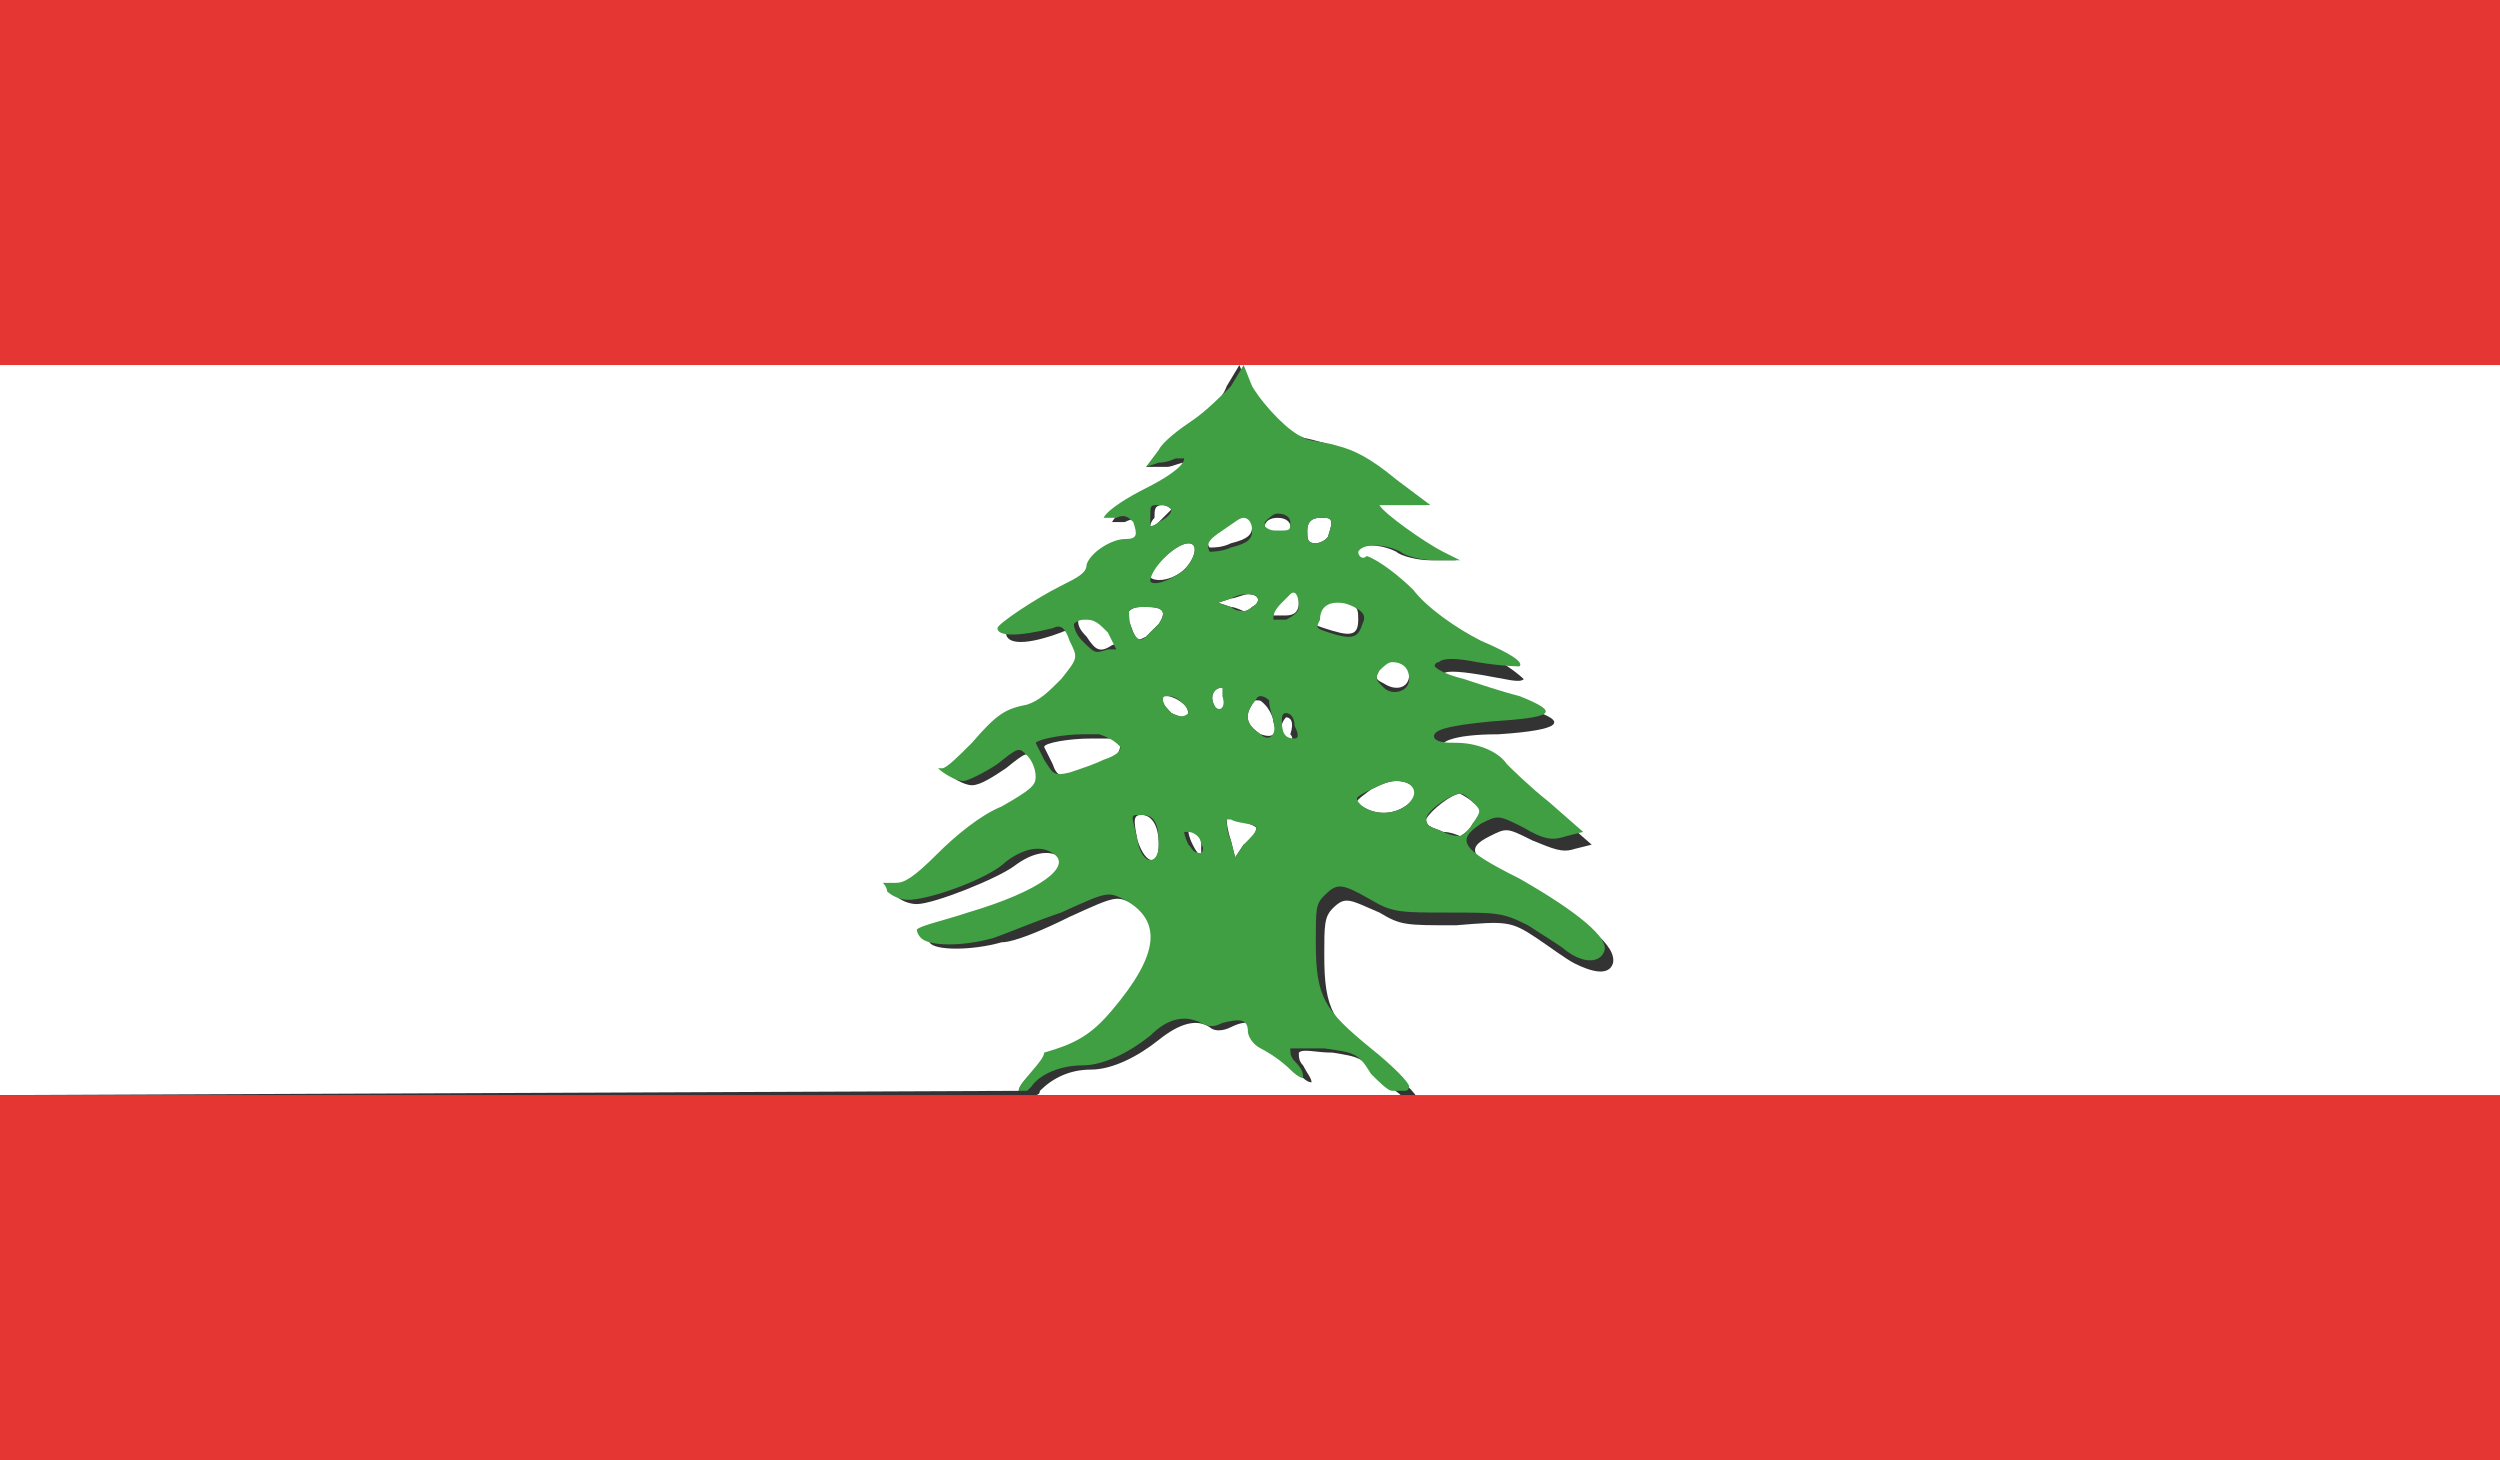
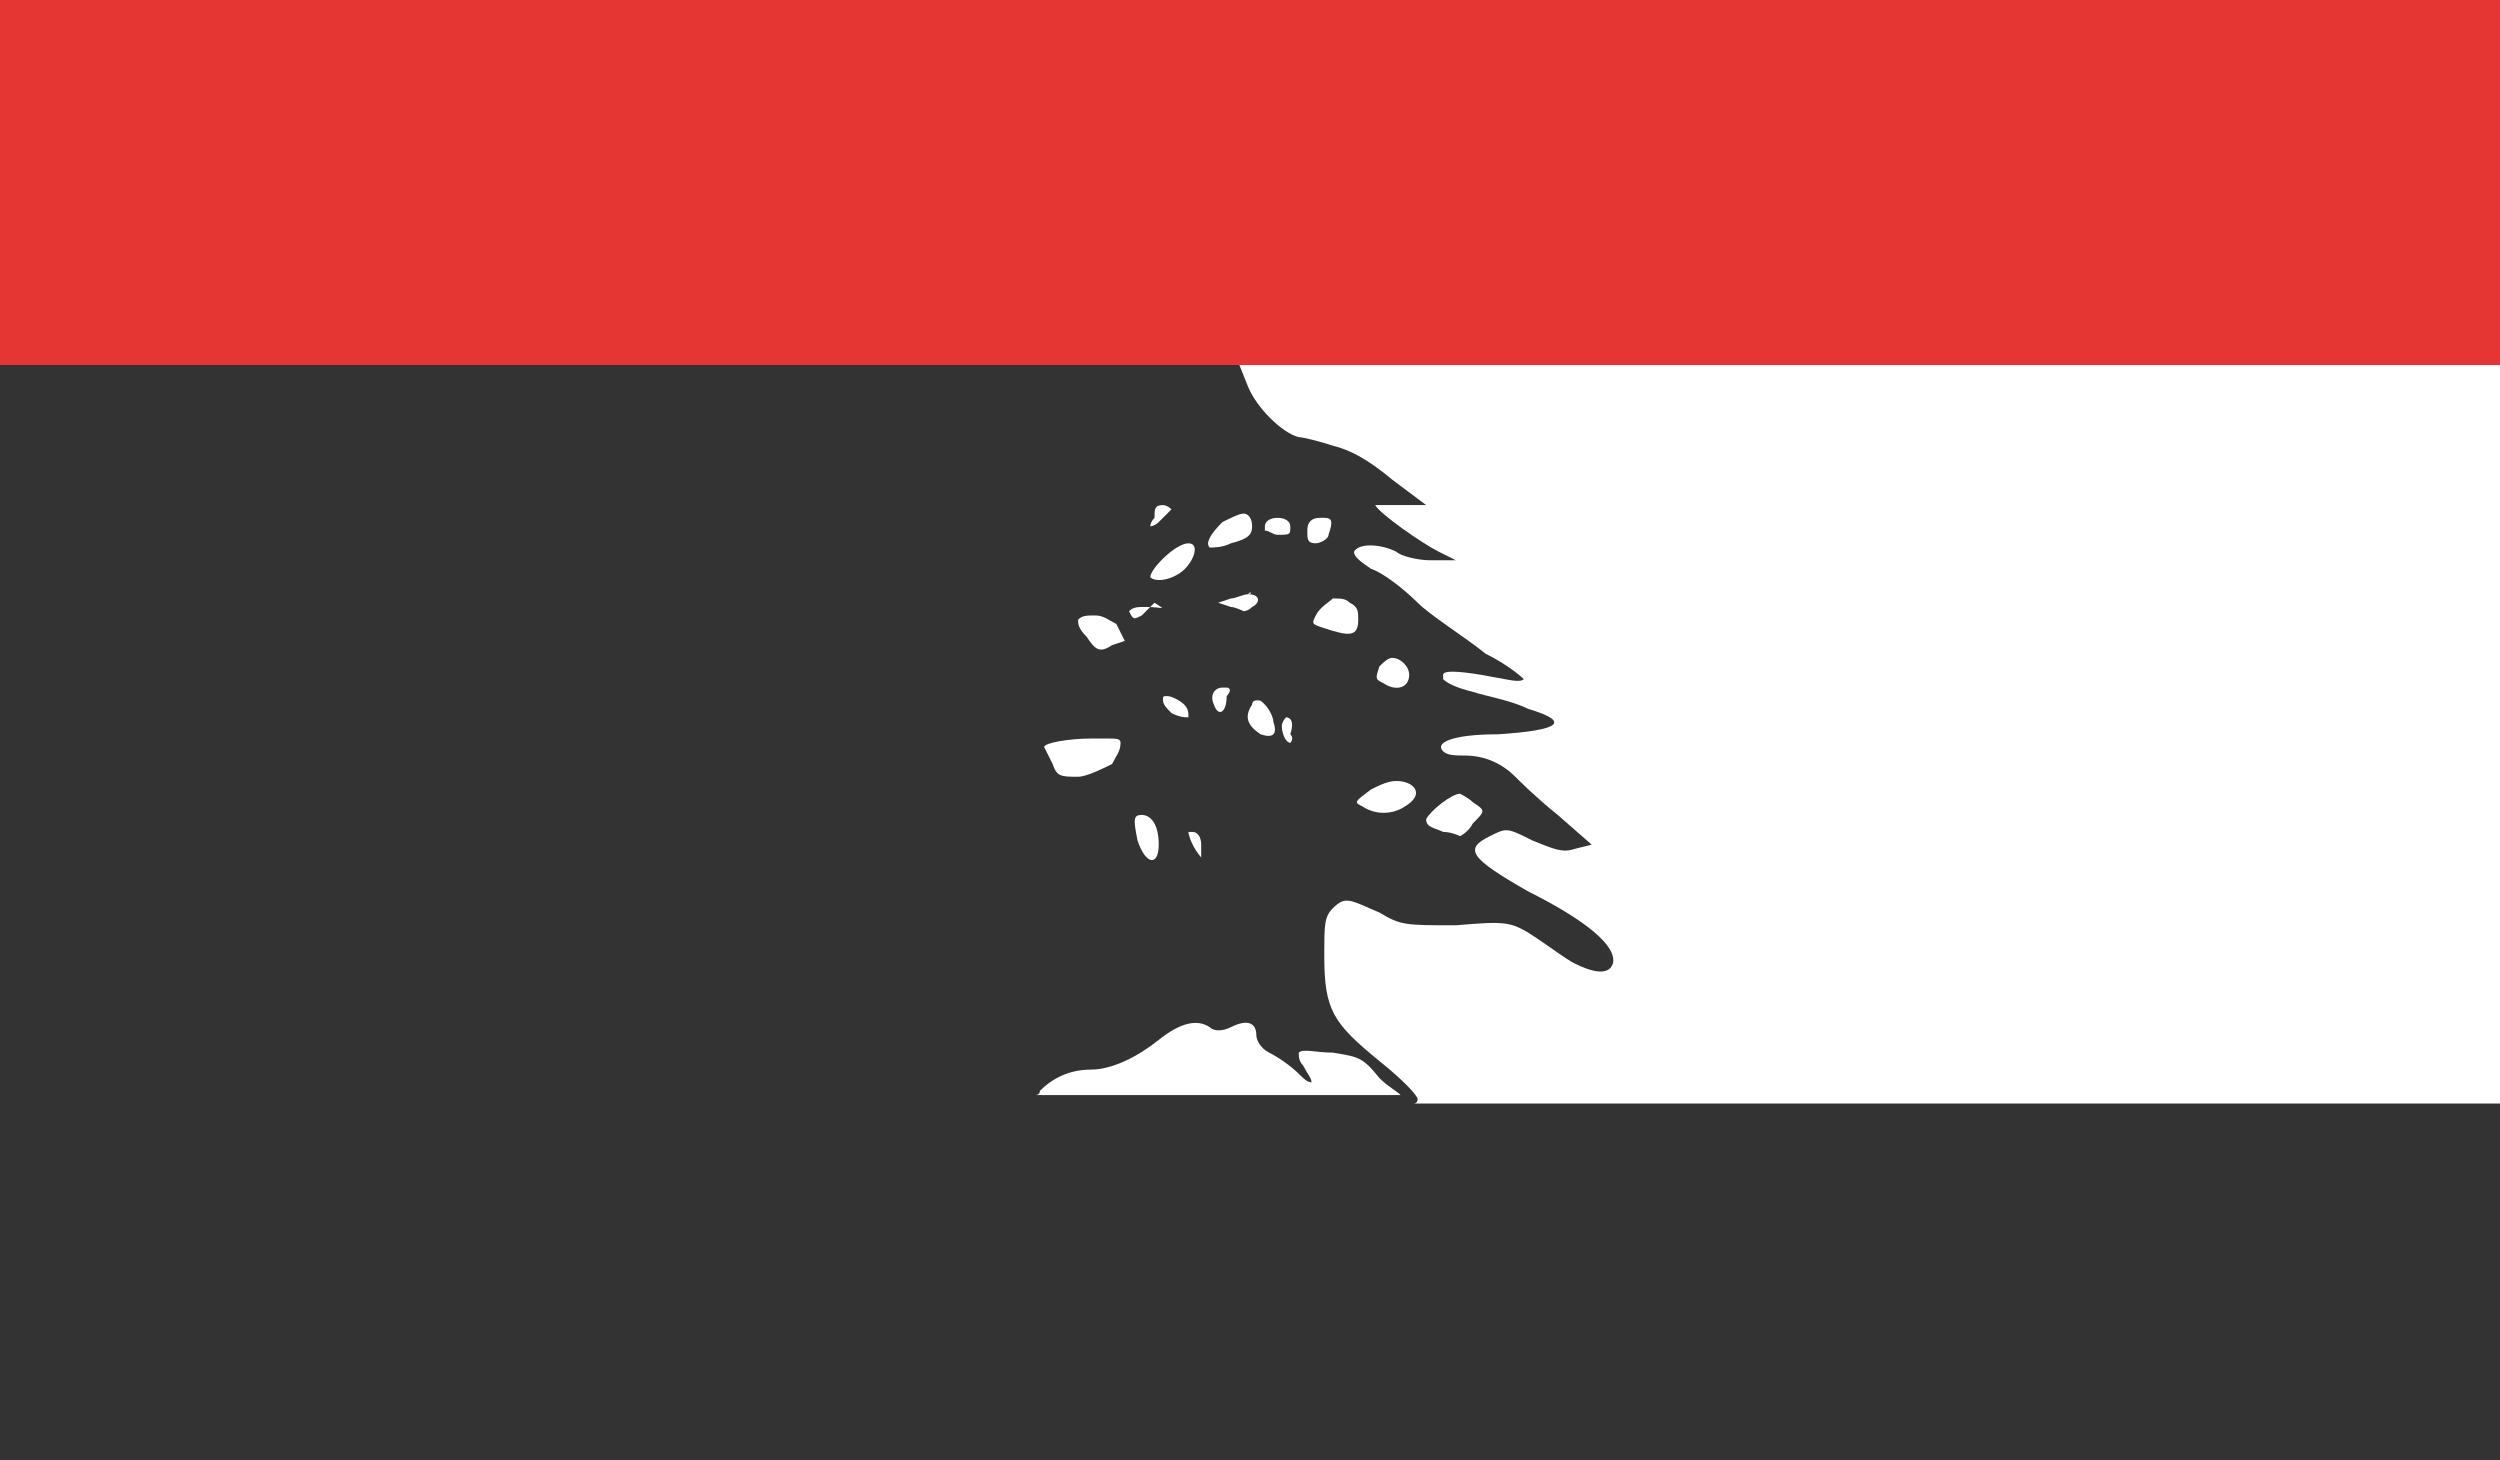
<svg xmlns="http://www.w3.org/2000/svg" version="1.2" baseProfile="tiny" x="0px" y="0px" viewBox="0 0 58.9 34.4" overflow="scroll" xml:space="preserve">
  <rect x="0" y="0" width="58.9" height="34.4" fill="#333333" stroke="none" />
  <g id="Capa_2" display="none">
    <rect x="-275" y="-1072.7" display="inline" fill="#FFFFFF" width="656" height="2182.1" />
  </g>
  <g id="Í_xBC__xB2_ã_x5F_1">
    <g>
      <g>
        <g>
          <path fill="#FFFFFF" d="M31,12.8c0.1,0,0.3-0.1,0.3-0.2c0.1-0.3,0.1-0.4-0.1-0.4c0,0-0.1,0-0.1,0c-0.2,0-0.3,0.1-0.3,0.3      C30.8,12.7,30.8,12.8,31,12.8z" />
          <path fill="#FFFFFF" d="M27.1,13.6L27.1,13.6C27.1,13.6,27.1,13.6,27.1,13.6C27.1,13.6,27.1,13.6,27.1,13.6      C27.1,13.7,27.1,13.7,27.1,13.6C27.1,13.7,27.1,13.7,27.1,13.6C27.1,13.7,27.1,13.7,27.1,13.6C27.1,13.7,27.1,13.7,27.1,13.6      C27.1,13.7,27.1,13.7,27.1,13.6c0.1,0.1,0.4,0.1,0.7-0.1c0.3-0.2,0.5-0.7,0.2-0.7c0,0,0,0,0,0C27.7,12.8,27.1,13.4,27.1,13.6z" />
          <path fill="#FFFFFF" d="M27.1,12.4C27.1,12.4,27.1,12.4,27.1,12.4C27.1,12.4,27.1,12.4,27.1,12.4c0,0,0.1,0,0.2-0.1      c0.1-0.1,0.2-0.2,0.3-0.3c0,0,0,0,0,0c0,0,0,0,0,0c0,0,0,0,0,0s0,0,0,0c0,0,0,0,0,0c0,0,0,0,0,0l0,0c0,0,0,0,0,0      c0,0-0.1-0.1-0.2-0.1c0,0,0,0,0,0c-0.2,0-0.2,0.1-0.2,0.3C27.1,12.3,27.1,12.4,27.1,12.4C27.1,12.4,27.1,12.4,27.1,12.4z" />
          <path fill="#FFFFFF" d="M26.9,19.2C26.8,19.2,26.8,19.2,26.9,19.2c-0.2,0-0.2,0.1-0.1,0.6c0.2,0.6,0.5,0.6,0.5,0.1      C27.3,19.4,27.1,19.2,26.9,19.2z" />
          <path fill="#FFFFFF" d="M31,14.5c-0.1,0.2-0.1,0.2,0.2,0.3c0.6,0.2,0.8,0.2,0.8-0.2c0-0.2,0-0.3-0.2-0.4      c-0.1-0.1-0.2-0.1-0.4-0.1C31.3,14.2,31.1,14.3,31,14.5z" />
-           <path fill="#FFFFFF" d="M27,14.3C27,14.3,27,14.3,27,14.3c-0.2,0-0.3,0-0.4,0.1c-0.1,0.1,0,0.2,0.1,0.5c0.1,0.2,0.1,0.2,0.3,0.1      c0.1-0.1,0.2-0.2,0.3-0.3C27.5,14.4,27.4,14.3,27,14.3z" />
+           <path fill="#FFFFFF" d="M27,14.3C27,14.3,27,14.3,27,14.3c-0.2,0-0.3,0-0.4,0.1c0.1,0.2,0.1,0.2,0.3,0.1      c0.1-0.1,0.2-0.2,0.3-0.3C27.5,14.4,27.4,14.3,27,14.3z" />
          <path fill="#FFFFFF" d="M25.8,14.5C25.8,14.5,25.8,14.5,25.8,14.5c-0.2,0-0.3,0-0.4,0.1c0,0,0,0,0,0c0,0,0,0,0,0c0,0,0,0,0,0      c0,0.1,0,0.2,0.2,0.4c0.2,0.3,0.3,0.4,0.6,0.2l0.3-0.1l-0.2-0.4C26.1,14.6,26,14.5,25.8,14.5z" />
          <path fill="#FFFFFF" d="M32.1,19c0.3,0.2,0.7,0.2,1,0c0.5-0.3,0.2-0.6-0.2-0.6c-0.2,0-0.4,0.1-0.6,0.2      C31.9,18.9,31.9,18.9,32.1,19z" />
          <path fill="#FFFFFF" d="M26.4,17.5c0-0.1-0.1-0.1-0.3-0.1c-0.1,0-0.2,0-0.4,0c-0.5,0-1.1,0.1-1.1,0.2l0,0c0,0,0,0,0,0l0,0      c0,0,0,0,0,0v0c0,0,0.1,0.2,0.2,0.4c0.1,0.3,0.2,0.3,0.6,0.3c0.2,0,0.6-0.2,0.8-0.3C26.3,17.8,26.4,17.7,26.4,17.5      C26.4,17.6,26.4,17.6,26.4,17.5C26.4,17.6,26.4,17.5,26.4,17.5C26.4,17.5,26.4,17.5,26.4,17.5z" />
          <path fill="#FFFFFF" d="M34,19.6c0.2,0,0.4,0.1,0.4,0.1h0h0h0h0c0,0,0.2-0.1,0.3-0.3c0.3-0.3,0.3-0.3,0-0.5      c-0.1-0.1-0.3-0.2-0.3-0.2c0,0,0,0,0,0c-0.2,0-0.7,0.4-0.8,0.6c0,0,0,0,0,0C33.6,19.5,33.8,19.5,34,19.6z" />
          <path fill="#FFFFFF" d="M32.6,16.1c0.3,0.2,0.6,0.1,0.6-0.2c0-0.2-0.2-0.4-0.4-0.4c-0.1,0-0.2,0.1-0.3,0.2      C32.4,16,32.4,16,32.6,16.1z" />
          <path fill="#FFFFFF" d="M32.5,25.4c-0.4-0.5-0.5-0.5-1.1-0.6c-0.4,0-0.7-0.1-0.8,0c0,0,0,0,0,0l0,0c0,0,0,0,0,0l0,0c0,0,0,0,0,0      c0,0,0,0,0,0c0,0,0,0,0,0c0,0,0,0,0,0c0,0,0,0,0,0c0,0.1,0,0.2,0.1,0.3c0.1,0.2,0.2,0.3,0.2,0.4c0,0,0,0,0,0s0,0,0,0      c0,0,0,0,0,0c0,0,0,0,0,0c0,0,0,0,0,0l0,0c0,0,0,0,0,0c0,0,0,0,0,0c0,0,0,0,0,0c0,0,0,0,0,0l0,0c0,0,0,0,0,0c0,0,0,0,0,0      c0,0,0,0,0,0c-0.1,0-0.2-0.1-0.3-0.2c-0.2-0.2-0.5-0.4-0.7-0.5c-0.2-0.1-0.3-0.3-0.3-0.4c0-0.3-0.2-0.4-0.6-0.2      c-0.2,0.1-0.4,0.1-0.5,0c-0.3-0.2-0.7-0.1-1.2,0.3c-0.5,0.4-1.1,0.7-1.6,0.7c-0.5,0-0.9,0.2-1.2,0.5c0,0.1-0.1,0.1-0.1,0.1H33      C32.9,25.7,32.7,25.6,32.5,25.4z" />
          <path fill="#FFFFFF" d="M28.5,12.9L28.5,12.9L28.5,12.9c0.1,0,0.3,0,0.5-0.1c0.4-0.1,0.5-0.2,0.5-0.4c0-0.2-0.1-0.3-0.2-0.3      c-0.1,0-0.3,0.1-0.5,0.2C28.5,12.6,28.4,12.8,28.5,12.9z" />
          <path fill="#FFFFFF" d="M29.5,16.6c-0.2,0.3-0.1,0.5,0.2,0.7c0.3,0.1,0.4,0,0.3-0.3c0-0.1-0.1-0.3-0.2-0.4      c-0.1-0.1-0.1-0.1-0.2-0.1C29.6,16.5,29.5,16.5,29.5,16.6z" />
-           <path fill="#FFFFFF" d="M24,25.7c0-0.2,0.6-0.7,0.8-0.8c0.7-0.2,1.1-0.4,1.6-1c1.1-1.3,1.1-2.1,0.3-2.6      c-0.4-0.2-0.4-0.2-1.5,0.3c-0.6,0.3-1.3,0.6-1.6,0.6c-0.7,0.2-1.6,0.2-1.7,0c-0.1-0.1-0.1-0.2-0.1-0.2c0,0,0,0,0,0c0,0,0,0,0,0      l0,0c0,0,0,0,0,0c0.1,0,0.6-0.2,1.2-0.4c1.6-0.5,2.5-1.1,2-1.4c-0.3-0.2-0.7-0.1-1.1,0.2c-0.4,0.3-1.9,0.9-2.3,0.9      c-0.2,0-0.4-0.1-0.5-0.2c-0.1-0.1-0.1-0.2-0.1-0.2c0,0,0,0,0,0c0,0,0,0,0,0c0,0,0,0,0,0l0,0c0,0,0.1,0,0.3,0      c0.3,0,0.4-0.1,1-0.7c0.4-0.4,1-0.9,1.5-1.1c0.7-0.3,0.8-0.4,0.8-0.7c0-0.2-0.1-0.4-0.2-0.5c-0.2-0.2-0.2-0.2-0.7,0.2      c-0.3,0.2-0.6,0.4-0.8,0.4c-0.2,0-0.5-0.2-0.6-0.3c0,0,0,0,0,0c0,0,0,0,0,0c0,0,0,0,0,0l0,0c0,0,0,0,0,0c0,0,0,0,0,0      c0,0,0,0,0,0c0,0,0,0,0,0l0,0v0l0,0c0,0,0,0,0,0s0,0,0,0c0,0,0,0,0.1,0c0.1,0,0.4-0.3,0.7-0.6c0.7-0.7,0.8-0.8,1.3-0.9      c0.3-0.1,0.5-0.2,0.8-0.6c0.4-0.5,0.4-0.5,0.2-0.9c-0.1-0.3-0.2-0.4-0.4-0.3c-0.8,0.3-1.3,0.3-1.3,0c0,0,0,0,0,0      c0.1-0.2,0.9-0.7,1.5-1c0.4-0.2,0.6-0.3,0.6-0.5c0.1-0.3,0.5-0.6,0.9-0.6c0.3,0,0.3-0.1,0.2-0.4c-0.1-0.2-0.2-0.2-0.4-0.1      c-0.1,0-0.3,0-0.3,0c0,0,0,0,0,0c0,0,0,0,0,0c0,0,0,0,0,0s0,0,0,0c0,0,0,0,0,0s0,0,0,0v0c0,0,0,0,0,0v0c0,0,0,0,0,0c0,0,0,0,0,0      c0,0,0,0,0,0c0,0,0,0,0,0c0.1-0.2,0.6-0.6,1-0.7c0.4-0.2,0.9-0.5,0.9-0.7c0,0,0,0,0,0c0,0,0,0,0,0c0-0.1-0.1-0.1-0.2,0      c-0.1,0-0.3,0.1-0.4,0.1L27,11l0.3-0.3c0.1-0.2,0.5-0.5,0.8-0.7c0.3-0.2,0.7-0.6,0.8-0.9l0.3-0.5H0v17.2L24,25.7      C24,25.8,24,25.8,24,25.7z" />
          <path fill="#FFFFFF" d="M29.4,14c-0.1,0-0.3,0.1-0.4,0.1l-0.3,0.1l0.3,0.1c0.1,0,0.3,0.1,0.3,0.1l0,0c0,0,0,0,0,0      c0,0,0.1,0,0.2-0.1C29.7,14.2,29.7,14,29.4,14C29.5,14,29.5,13.9,29.4,14z" />
          <path fill="#FFFFFF" d="M29.4,9.1c0.2,0.5,0.8,1.1,1.2,1.2c0.1,0,0.5,0.1,0.8,0.2c0.4,0.1,0.8,0.3,1.4,0.8l0.8,0.6l-0.6,0      c-0.3,0-0.5,0-0.6,0l0,0c0,0,0,0,0,0s0,0,0,0c0,0,0,0,0,0v0c0,0,0,0,0,0c0,0,0,0,0,0c0.1,0.2,1.1,0.9,1.5,1.1l0.4,0.2l-0.6,0      c-0.3,0-0.7-0.1-0.8-0.2c-0.4-0.2-0.9-0.2-1,0c0,0.1,0.1,0.2,0.4,0.4c0.3,0.1,0.8,0.5,1.1,0.8c0.3,0.3,1.1,0.8,1.6,1.2      c0.6,0.3,0.9,0.6,0.9,0.6c-0.1,0.1-0.4,0-1-0.1c-0.6-0.1-0.9-0.1-0.9,0C34,16,34,16,34,16c0,0,0,0,0,0c0,0,0,0,0,0      c0.1,0.1,0.3,0.2,0.7,0.3c0.3,0.1,0.9,0.2,1.3,0.4c1,0.3,0.8,0.5-0.7,0.6c-1.1,0-1.5,0.2-1.3,0.4l0,0c0,0,0,0,0,0c0,0,0,0,0,0      c0.1,0.1,0.3,0.1,0.5,0.1c0.5,0,0.9,0.2,1.2,0.5c0.1,0.1,0.5,0.5,1,0.9l0.8,0.7L37.1,20c-0.3,0.1-0.5,0-1-0.2      c-0.6-0.3-0.6-0.3-1-0.1c-0.6,0.3-0.5,0.5,0.9,1.3c1.4,0.7,2.1,1.3,2,1.7c-0.1,0.3-0.5,0.2-0.9,0c-0.2-0.1-0.6-0.4-0.9-0.6      c-0.6-0.4-0.7-0.4-1.9-0.3c-1.2,0-1.3,0-1.8-0.3c-0.7-0.3-0.8-0.4-1.1-0.1c-0.2,0.2-0.2,0.4-0.2,1.1c0,1.3,0.2,1.6,1.3,2.5      c0.5,0.4,0.9,0.8,0.9,0.9c0,0,0,0,0,0v0c0,0,0,0,0,0s0,0,0,0c0,0,0,0,0,0c0,0,0,0,0,0c0,0,0,0.1-0.1,0.1h25.7V8.6H29.2L29.4,9.1      z" />
          <path fill="#FFFFFF" d="M28,16.9C28,16.9,28,16.9,28,16.9C28,16.9,28,16.9,28,16.9C28,16.9,28,16.8,28,16.9      C28,16.8,28,16.8,28,16.9C28,16.8,28,16.8,28,16.9C28,16.8,28,16.8,28,16.9C28,16.8,28,16.8,28,16.9c0-0.1,0-0.2-0.1-0.3      c-0.1-0.1-0.3-0.2-0.4-0.2c-0.1,0-0.1,0-0.1,0.1v0c0,0,0,0,0,0c0,0.1,0.1,0.2,0.2,0.3C27.8,16.9,27.9,16.9,28,16.9      C28,16.9,28,16.9,28,16.9z" />
-           <path fill="#FFFFFF" d="M29.6,19.5C29.6,19.5,29.6,19.5,29.6,19.5L29.6,19.5c-0.1-0.1-0.5-0.2-0.6-0.2c0,0,0,0-0.1,0      c0,0,0,0,0,0l0,0c0,0,0,0,0,0c0,0,0,0,0,0l0,0l0,0v0c0,0,0,0,0,0s0,0,0,0c0,0,0,0.2,0.1,0.5l0.1,0.4l0.2-0.3      C29.5,19.8,29.6,19.6,29.6,19.5L29.6,19.5C29.6,19.5,29.6,19.5,29.6,19.5L29.6,19.5L29.6,19.5L29.6,19.5z" />
          <path fill="#FFFFFF" d="M28.1,19.6c-0.1,0-0.1,0-0.1,0c0,0,0,0,0,0c0,0,0,0,0,0c0,0,0,0.1,0.1,0.3c0.1,0.2,0.2,0.3,0.2,0.3      c0,0,0,0,0,0c0,0,0,0,0,0c0,0,0,0,0,0c0,0,0,0,0,0c0,0,0,0,0,0c0,0,0,0,0,0c0-0.1,0-0.2,0-0.3C28.3,19.7,28.2,19.6,28.1,19.6z" />
          <path fill="#FFFFFF" d="M28.9,16.2C28.9,16.2,28.9,16.2,28.9,16.2C28.9,16.2,28.9,16.2,28.9,16.2L28.9,16.2      C28.9,16.2,28.9,16.2,28.9,16.2C28.9,16.2,28.9,16.2,28.9,16.2C28.9,16.2,28.9,16.2,28.9,16.2c-0.1,0-0.1,0-0.1,0      c-0.2,0-0.3,0.2-0.2,0.4c0.1,0.3,0.3,0.2,0.3-0.2C29,16.3,29,16.2,28.9,16.2z" />
          <path fill="#FFFFFF" d="M30.3,16.9c0,0-0.1,0.1-0.1,0.2c0,0.2,0.1,0.4,0.2,0.4h0h0h0h0c0,0,0,0,0,0s0,0,0,0c0,0,0,0,0,0      c0,0,0,0,0,0c0,0,0.1-0.1,0-0.2C30.5,17,30.4,16.9,30.3,16.9z" />
-           <path fill="#FFFFFF" d="M30.2,14.1c-0.1,0.2-0.2,0.3-0.2,0.4c0,0,0,0,0,0c0,0,0,0,0,0c0,0,0,0,0,0c0,0,0,0,0,0c0,0,0,0,0,0      c0,0,0.1,0,0.3,0c0.2,0,0.3-0.1,0.3-0.3c0-0.2,0-0.4-0.2-0.4C30.3,13.9,30.2,14,30.2,14.1z" />
          <path fill="#FFFFFF" d="M30.1,12.6c0.3,0,0.3,0,0.3-0.2c0-0.1-0.1-0.2-0.3-0.2c0,0,0,0,0,0c-0.2,0-0.3,0.1-0.3,0.2      c0,0.1,0,0.1,0,0.1C29.9,12.5,30,12.6,30.1,12.6z" />
-           <polygon fill="#E53633" points="33,25.8 24.2,25.8 24,25.8 0,25.8 0,34.4 58.9,34.4 58.9,25.8 33.3,25.8     " />
          <polygon fill="#E53633" points="0,0 0,8.6 29.2,8.6 58.9,8.6 58.9,0     " />
-           <path fill="#419F43" d="M28.1,9.9c-0.3,0.2-0.7,0.5-0.8,0.7L27,11l0.3-0.1c0.2,0,0.4-0.1,0.4-0.1c0.1,0,0.2,0,0.2,0c0,0,0,0,0,0      c0,0,0,0,0,0c0,0.2-0.5,0.5-0.9,0.7c-0.4,0.2-0.9,0.5-1,0.7c0,0,0,0,0,0c0,0,0,0,0,0c0,0,0,0,0,0c0,0,0,0,0,0v0c0,0,0,0,0,0v0      c0,0,0,0,0,0s0,0,0,0c0,0,0,0,0,0s0,0,0,0c0,0,0,0,0,0c0,0,0,0,0,0c0,0,0.2,0,0.3,0c0.2-0.1,0.3,0,0.4,0.1      c0.1,0.3,0.1,0.4-0.2,0.4c-0.3,0-0.8,0.3-0.9,0.6c0,0.2-0.2,0.3-0.6,0.5c-0.6,0.3-1.5,0.9-1.5,1c0,0,0,0,0,0      c0,0.2,0.5,0.2,1.3,0c0.2-0.1,0.3,0,0.4,0.3c0.2,0.4,0.2,0.4-0.2,0.9c-0.3,0.3-0.5,0.5-0.8,0.6c-0.5,0.1-0.7,0.2-1.3,0.9      c-0.3,0.3-0.6,0.6-0.7,0.6c0,0,0,0-0.1,0c0,0,0,0,0,0s0,0,0,0l0,0v0l0,0c0,0,0,0,0,0c0,0,0,0,0,0c0,0,0,0,0,0c0,0,0,0,0,0l0,0      c0,0,0,0,0,0c0,0,0,0,0,0c0,0,0,0,0,0c0.1,0.1,0.4,0.3,0.6,0.3c0.1,0,0.5-0.2,0.8-0.4c0.5-0.4,0.5-0.4,0.7-0.2      c0.1,0.1,0.2,0.3,0.2,0.5c0,0.2-0.1,0.3-0.8,0.7c-0.5,0.2-1.1,0.7-1.5,1.1c-0.6,0.6-0.8,0.7-1,0.7c-0.2,0-0.2,0-0.3,0l0,0      c0,0,0,0,0,0c0,0,0,0,0,0c0,0,0,0,0,0c0,0,0.1,0.1,0.1,0.2c0.1,0.1,0.3,0.2,0.5,0.2c0.5,0,1.9-0.5,2.3-0.9      c0.4-0.3,0.8-0.4,1.1-0.2c0.5,0.3-0.3,0.9-2,1.4c-0.6,0.2-1.1,0.3-1.2,0.4c0,0,0,0,0,0l0,0c0,0,0,0,0,0c0,0,0,0,0,0      c0,0,0,0.1,0.1,0.2c0.2,0.2,1,0.2,1.7,0c0.3-0.1,1-0.4,1.6-0.6c1.1-0.5,1.1-0.5,1.5-0.3c0.9,0.5,0.8,1.3-0.3,2.6      c-0.5,0.6-0.9,0.8-1.6,1C24.6,25,24,25.5,24,25.7c0,0,0,0,0,0h0.2c0,0,0.1-0.1,0.1-0.1c0.2-0.3,0.7-0.5,1.2-0.5      c0.5,0,1.1-0.3,1.6-0.7c0.4-0.4,0.8-0.5,1.2-0.3c0.2,0.1,0.3,0.1,0.5,0c0.4-0.1,0.6-0.1,0.6,0.2c0,0.1,0.1,0.3,0.3,0.4      c0.2,0.1,0.5,0.3,0.7,0.5c0.2,0.2,0.3,0.2,0.3,0.2c0,0,0,0,0,0c0,0,0,0,0,0c0,0,0,0,0,0l0,0c0,0,0,0,0,0c0,0,0,0,0,0      c0,0,0,0,0,0c0,0,0,0,0,0l0,0c0,0,0,0,0,0c0,0,0,0,0,0c0,0,0,0,0,0c0,0,0,0,0,0s0,0,0,0c0-0.1,0-0.2-0.2-0.4      c-0.1-0.1-0.1-0.2-0.1-0.3c0,0,0,0,0,0c0,0,0,0,0,0c0,0,0,0,0,0c0,0,0,0,0,0c0,0,0,0,0,0l0,0c0,0,0,0,0,0l0,0c0,0,0,0,0,0      c0.1,0,0.4,0,0.8,0c0.7,0.1,0.8,0.1,1.1,0.6c0.2,0.2,0.4,0.4,0.5,0.4h0.3c0.1,0,0.1-0.1,0.1-0.1c0,0,0,0,0,0c0,0,0,0,0,0      c0,0,0,0,0,0s0,0,0,0v0c0,0,0,0,0,0c0-0.1-0.4-0.5-0.9-0.9c-1.1-0.9-1.3-1.2-1.3-2.5c0-0.8,0-0.9,0.2-1.1      c0.3-0.3,0.4-0.3,1.1,0.1c0.5,0.3,0.7,0.3,1.8,0.3c1.2,0,1.3,0,1.9,0.3c0.3,0.2,0.8,0.5,0.9,0.6c0.4,0.3,0.8,0.3,0.9,0      c0.1-0.3-0.6-0.9-2-1.7c-1.4-0.7-1.5-0.9-0.9-1.3c0.4-0.2,0.4-0.2,1,0.1c0.5,0.3,0.7,0.3,1,0.2l0.4-0.1l-0.8-0.7      c-0.5-0.4-0.9-0.8-1-0.9c-0.2-0.3-0.7-0.5-1.2-0.5c-0.2,0-0.4,0-0.5-0.1c0,0,0,0,0,0c0,0,0,0,0,0l0,0c-0.1-0.2,0.3-0.3,1.3-0.4      c1.5-0.1,1.7-0.2,0.7-0.6c-0.4-0.1-1-0.3-1.3-0.4c-0.4-0.1-0.6-0.2-0.7-0.3c0,0,0,0,0,0c0,0,0,0,0,0c0,0,0-0.1,0.1-0.1      c0.1-0.1,0.4-0.1,0.9,0c0.6,0.1,1,0.1,1,0.1c0.1-0.1-0.2-0.3-0.9-0.6c-0.6-0.3-1.3-0.8-1.6-1.2c-0.3-0.3-0.8-0.7-1.1-0.8      C32.1,13.2,32,13.1,32,13c0.1-0.2,0.6-0.2,1,0c0.1,0.1,0.5,0.2,0.8,0.2l0.6,0L34,13c-0.4-0.2-1.4-0.9-1.5-1.1c0,0,0,0,0,0      c0,0,0,0,0,0v0c0,0,0,0,0,0c0,0,0,0,0,0s0,0,0,0l0,0c0,0,0.3,0,0.6,0l0.6,0l-0.8-0.6c-0.6-0.5-1-0.7-1.4-0.8      c-0.3-0.1-0.7-0.1-0.8-0.2c-0.3-0.1-0.9-0.7-1.2-1.2l-0.2-0.5l-0.3,0.5C28.8,9.3,28.4,9.7,28.1,9.9z M26.4,17.6      c0,0.1-0.1,0.2-0.4,0.3c-0.2,0.1-0.5,0.2-0.8,0.3c-0.4,0.1-0.4,0-0.6-0.3c-0.1-0.2-0.2-0.4-0.2-0.4v0c0,0,0,0,0,0l0,0      c0,0,0,0,0,0l0,0c0.1-0.1,0.7-0.2,1.1-0.2c0.2,0,0.3,0,0.4,0C26.2,17.4,26.3,17.5,26.4,17.6C26.4,17.5,26.4,17.5,26.4,17.6      C26.4,17.5,26.4,17.6,26.4,17.6C26.4,17.6,26.4,17.6,26.4,17.6z M26.1,15.3c-0.3,0.1-0.3,0.1-0.6-0.2c-0.2-0.2-0.2-0.4-0.2-0.4      c0,0,0,0,0,0c0,0,0,0,0,0c0,0,0,0,0,0c0.1-0.1,0.2-0.1,0.3-0.1c0,0,0,0,0,0c0.2,0,0.3,0.1,0.5,0.3l0.2,0.4L26.1,15.3z       M33.6,19.3c0-0.2,0.6-0.6,0.8-0.6c0,0,0,0,0,0c0.1,0,0.2,0.1,0.3,0.2c0.2,0.2,0.2,0.2,0,0.5c-0.1,0.2-0.3,0.3-0.3,0.3h0h0h0h0      c0,0-0.2,0-0.4-0.1C33.8,19.5,33.6,19.5,33.6,19.3C33.6,19.4,33.6,19.3,33.6,19.3z M32.5,15.8c0.1-0.1,0.2-0.2,0.3-0.2      c0.2,0,0.4,0.1,0.4,0.4c0,0.3-0.4,0.4-0.6,0.2C32.4,16,32.4,16,32.5,15.8z M32.9,18.4c0.4,0,0.6,0.3,0.2,0.6      c-0.3,0.2-0.7,0.2-1,0c-0.2-0.2-0.2-0.2,0.2-0.4C32.5,18.5,32.7,18.4,32.9,18.4z M31.5,14.2c0.1,0,0.2,0,0.4,0.1      c0.2,0.1,0.3,0.2,0.2,0.4c-0.1,0.3-0.2,0.4-0.8,0.2c-0.3-0.1-0.3-0.1-0.2-0.3C31.1,14.3,31.3,14.2,31.5,14.2z M30.8,12.5      c0-0.2,0.1-0.3,0.3-0.3c0,0,0.1,0,0.1,0c0.2,0,0.2,0.1,0.1,0.4c0,0.1-0.2,0.2-0.3,0.2C30.8,12.8,30.8,12.7,30.8,12.5z M28,12.8      C28,12.8,28,12.8,28,12.8c0.3,0,0.1,0.5-0.2,0.7c-0.3,0.2-0.6,0.3-0.7,0.2c0,0,0,0,0,0c0,0,0,0,0,0c0,0,0,0,0,0c0,0,0,0,0,0      s0,0,0,0c0,0,0,0,0,0c0,0,0,0,0,0v0C27.1,13.4,27.7,12.8,28,12.8z M27.3,11.9C27.3,11.9,27.3,11.9,27.3,11.9      c0.1,0,0.2,0,0.3,0.1c0,0,0,0,0,0l0,0c0,0,0,0,0,0c0,0,0,0,0,0c0,0,0,0,0,0s0,0,0,0c0,0,0,0,0,0c0,0,0,0,0,0      c0,0.1-0.1,0.2-0.3,0.3c-0.1,0.1-0.2,0.1-0.2,0.1c0,0,0,0,0,0c0,0,0,0,0,0c0,0,0,0,0,0c0,0,0-0.1,0-0.2      C27.1,11.9,27.1,11.9,27.3,11.9z M26.8,19.8c-0.1-0.5-0.2-0.6,0-0.6c0,0,0,0,0.1,0c0.3,0,0.4,0.2,0.4,0.7      C27.3,20.4,26.9,20.4,26.8,19.8z M27.3,14.7c-0.1,0.1-0.2,0.2-0.3,0.3c-0.1,0.1-0.2,0.1-0.3-0.1c-0.1-0.2-0.1-0.4-0.1-0.5      c0.1-0.1,0.2-0.1,0.4-0.1c0,0,0,0,0,0C27.4,14.3,27.5,14.4,27.3,14.7z M27.6,16.8c-0.1-0.1-0.2-0.2-0.2-0.3c0,0,0,0,0,0v0      c0-0.1,0-0.1,0.1-0.1c0.1,0,0.2,0,0.4,0.2c0.1,0.1,0.1,0.2,0.1,0.2c0,0,0,0,0,0c0,0,0,0,0,0c0,0,0,0,0,0c0,0,0,0,0,0      c0,0,0,0,0,0c0,0,0,0,0,0c0,0,0,0,0,0c0,0,0,0,0,0C27.9,16.9,27.8,16.9,27.6,16.8z M28.3,20.1C28.3,20.1,28.3,20.1,28.3,20.1      C28.3,20.1,28.3,20.1,28.3,20.1C28.3,20.1,28.3,20.1,28.3,20.1C28.3,20.2,28.3,20.2,28.3,20.1C28.3,20.2,28.3,20.2,28.3,20.1      C28.2,20.2,28.2,20.2,28.3,20.1c-0.2,0-0.2-0.1-0.3-0.2c-0.1-0.2-0.1-0.3-0.1-0.3c0,0,0,0,0,0c0,0,0,0,0,0c0,0,0.1,0,0.1,0      c0.1,0,0.3,0.1,0.3,0.3C28.4,20,28.3,20.1,28.3,20.1z M28.6,16.6c-0.1-0.2,0-0.4,0.2-0.4c0,0,0,0,0,0c0,0,0,0,0,0c0,0,0,0,0,0      c0,0,0,0,0,0l0,0c0,0,0,0,0,0c0,0,0,0,0,0c0,0,0,0.1,0,0.2C28.9,16.7,28.7,16.8,28.6,16.6z M29.6,19.5      C29.6,19.5,29.6,19.5,29.6,19.5L29.6,19.5c0,0.1-0.1,0.2-0.3,0.4l-0.2,0.3L29,19.8c-0.1-0.2-0.1-0.4-0.1-0.5c0,0,0,0,0,0      s0,0,0,0v0l0,0l0,0c0,0,0,0,0,0c0,0,0,0,0,0l0,0c0,0,0,0,0,0c0,0,0,0,0.1,0C29.1,19.4,29.6,19.4,29.6,19.5L29.6,19.5      C29.6,19.5,29.6,19.5,29.6,19.5L29.6,19.5L29.6,19.5L29.6,19.5z M30.5,17.4C30.5,17.4,30.5,17.4,30.5,17.4      C30.5,17.4,30.5,17.4,30.5,17.4C30.5,17.4,30.5,17.4,30.5,17.4C30.5,17.4,30.5,17.4,30.5,17.4L30.5,17.4L30.5,17.4L30.5,17.4      L30.5,17.4c-0.2,0-0.3-0.1-0.3-0.4c0-0.1,0-0.2,0.1-0.2c0.1,0,0.2,0.1,0.2,0.3C30.6,17.3,30.6,17.4,30.5,17.4z M30.6,14.3      c0,0.1-0.1,0.2-0.3,0.3c-0.1,0-0.2,0-0.3,0c0,0,0,0,0,0c0,0,0,0,0,0c0,0,0,0,0,0c0,0,0,0,0,0c0,0,0,0,0,0c0-0.1,0-0.2,0.2-0.4      c0.1-0.1,0.2-0.2,0.2-0.2C30.5,13.9,30.6,14,30.6,14.3z M30.1,12.1C30.1,12.1,30.1,12.1,30.1,12.1c0.2,0,0.3,0.1,0.3,0.2      c0,0.2,0,0.2-0.3,0.2c-0.1,0-0.2,0-0.3-0.1c0,0,0-0.1,0-0.1C29.9,12.2,30,12.1,30.1,12.1z M30,17c0.1,0.3-0.1,0.5-0.3,0.3      c-0.3-0.2-0.4-0.4-0.2-0.7c0.1-0.1,0.1-0.2,0.2-0.2c0,0,0.1,0,0.2,0.1C29.9,16.7,30,16.9,30,17z M29.5,14.3      c-0.1,0.1-0.2,0.1-0.2,0.1c0,0,0,0,0,0l0,0c0,0-0.2,0-0.3-0.1l-0.3-0.1l0.3-0.1c0.2-0.1,0.3-0.1,0.4-0.1c0,0,0,0,0,0      C29.7,14,29.7,14.2,29.5,14.3z M29.3,12.2c0.1,0,0.2,0.1,0.2,0.3c0,0.2-0.1,0.3-0.5,0.4c-0.2,0.1-0.5,0.1-0.5,0.1l0,0l0,0      c-0.1-0.2,0-0.3,0.3-0.5C29.1,12.3,29.2,12.2,29.3,12.2z" />
        </g>
      </g>
    </g>
  </g>
</svg>